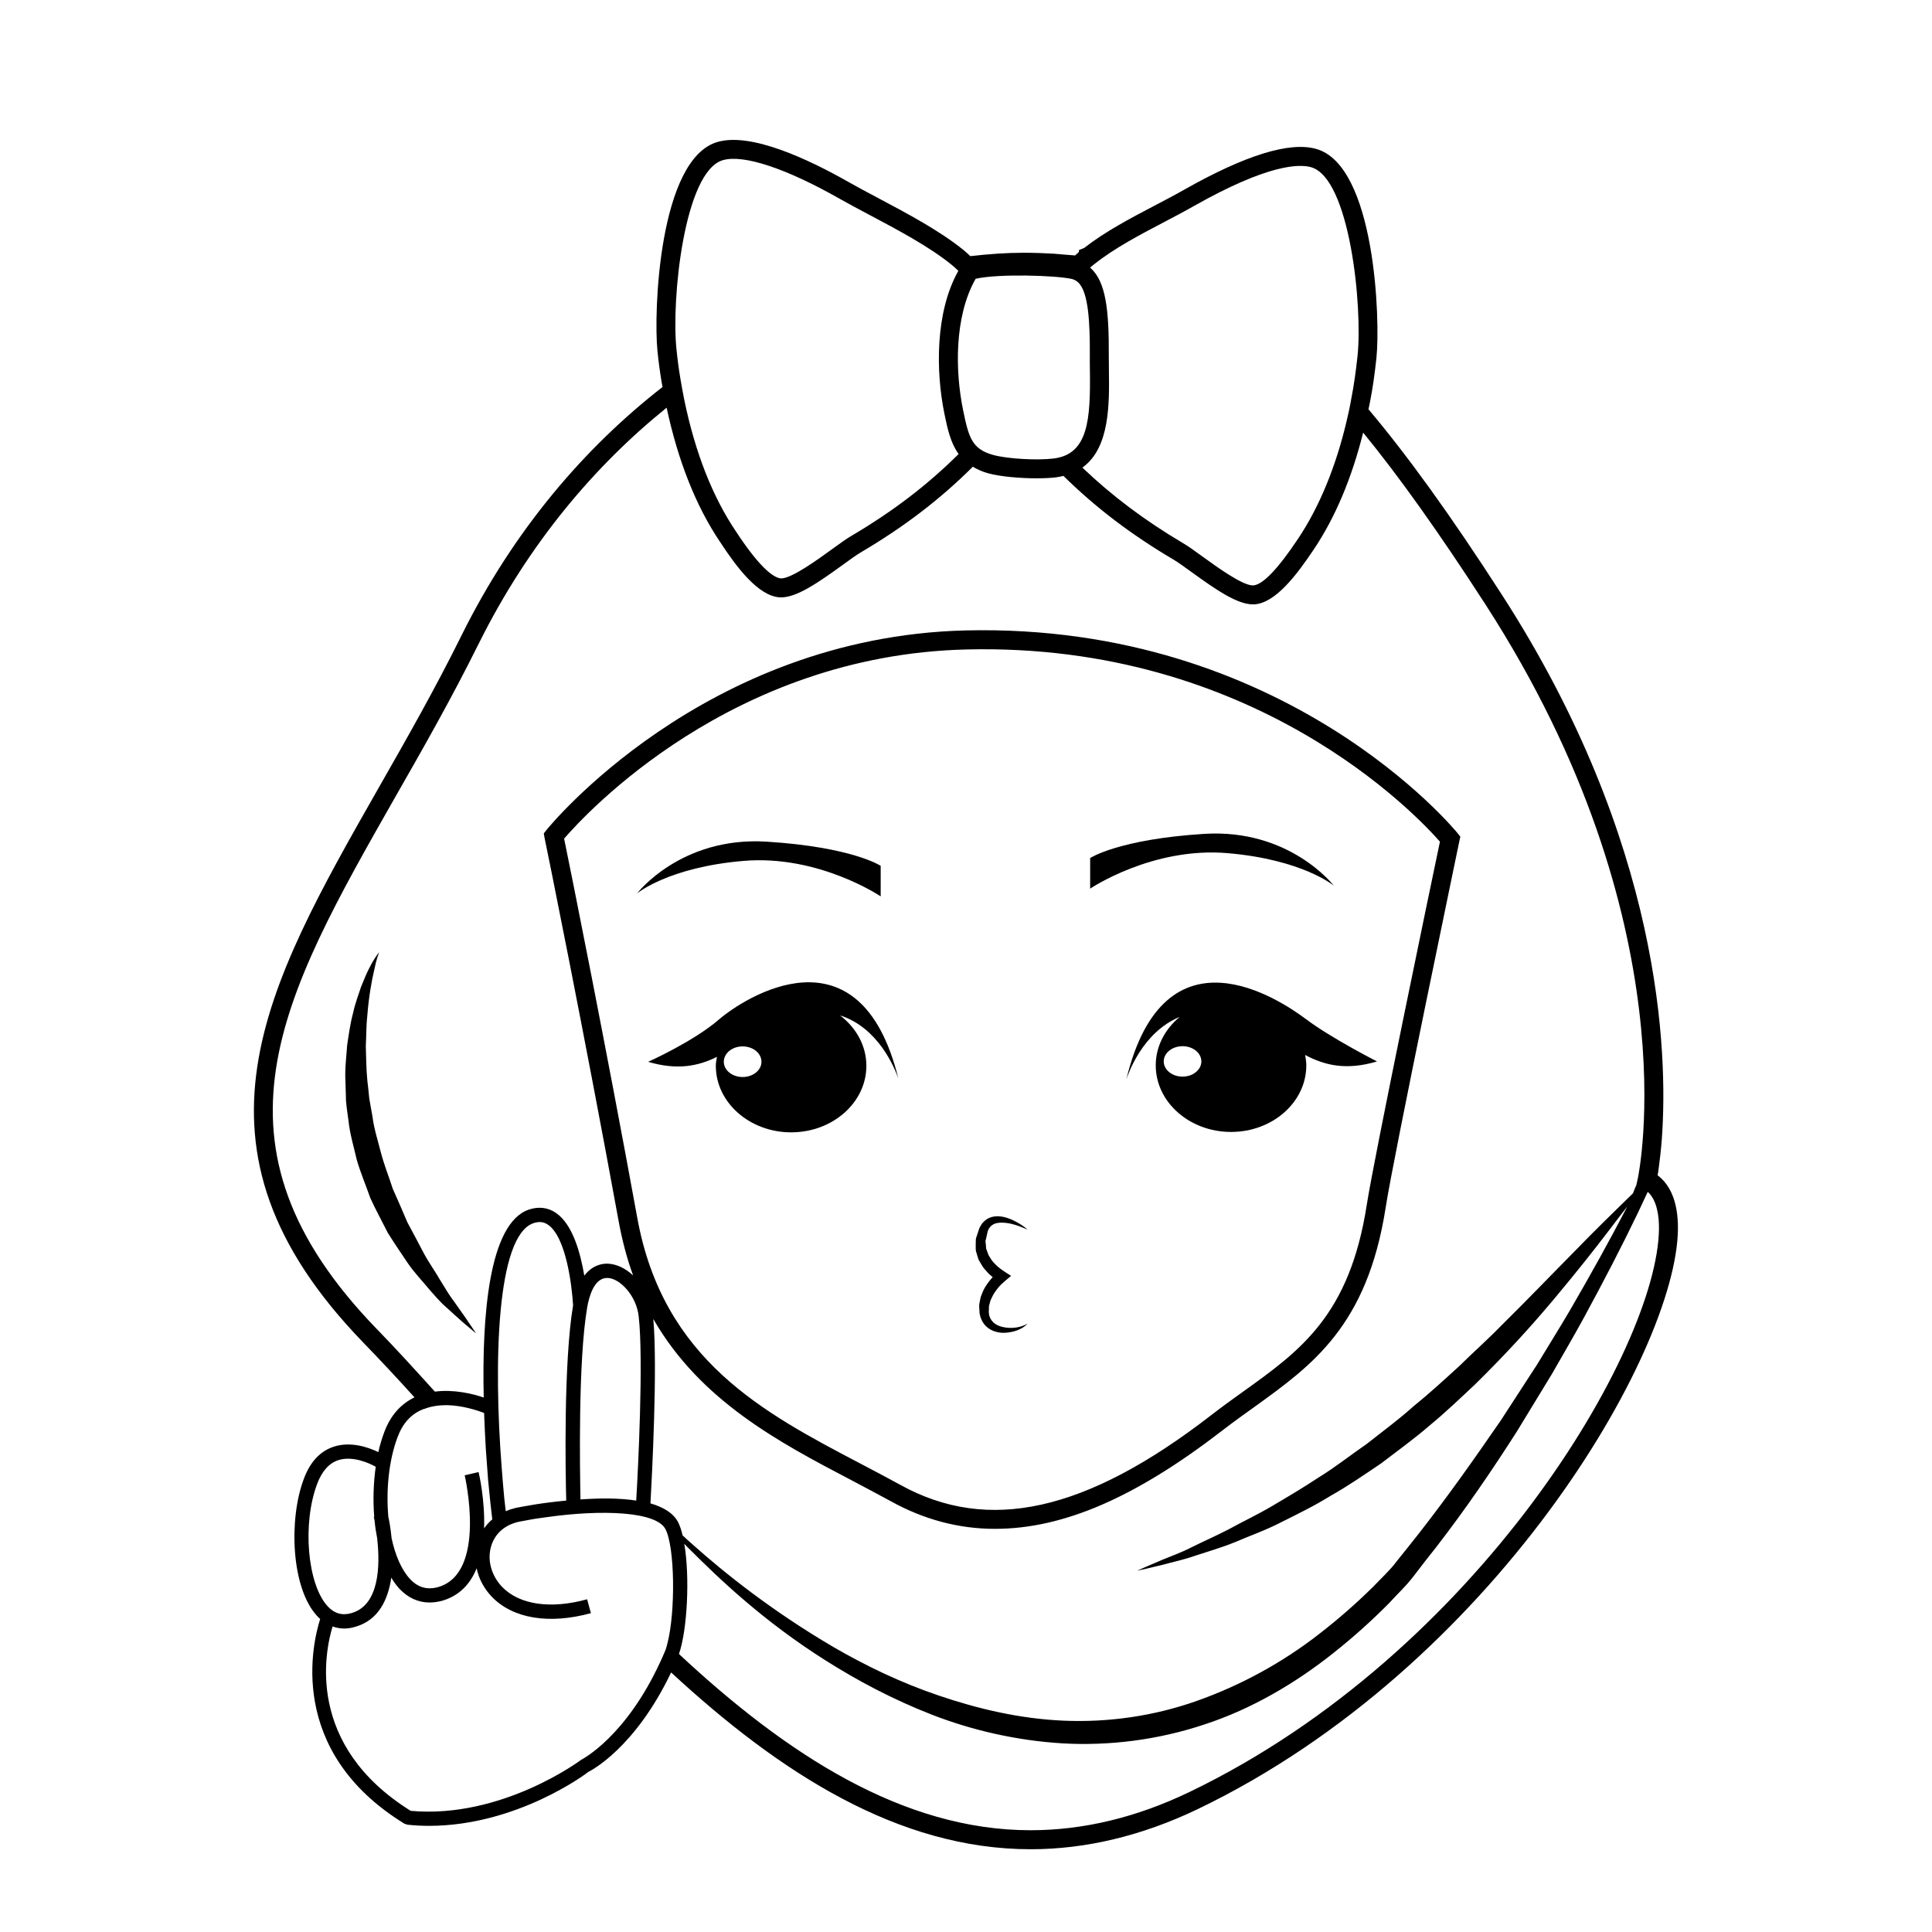
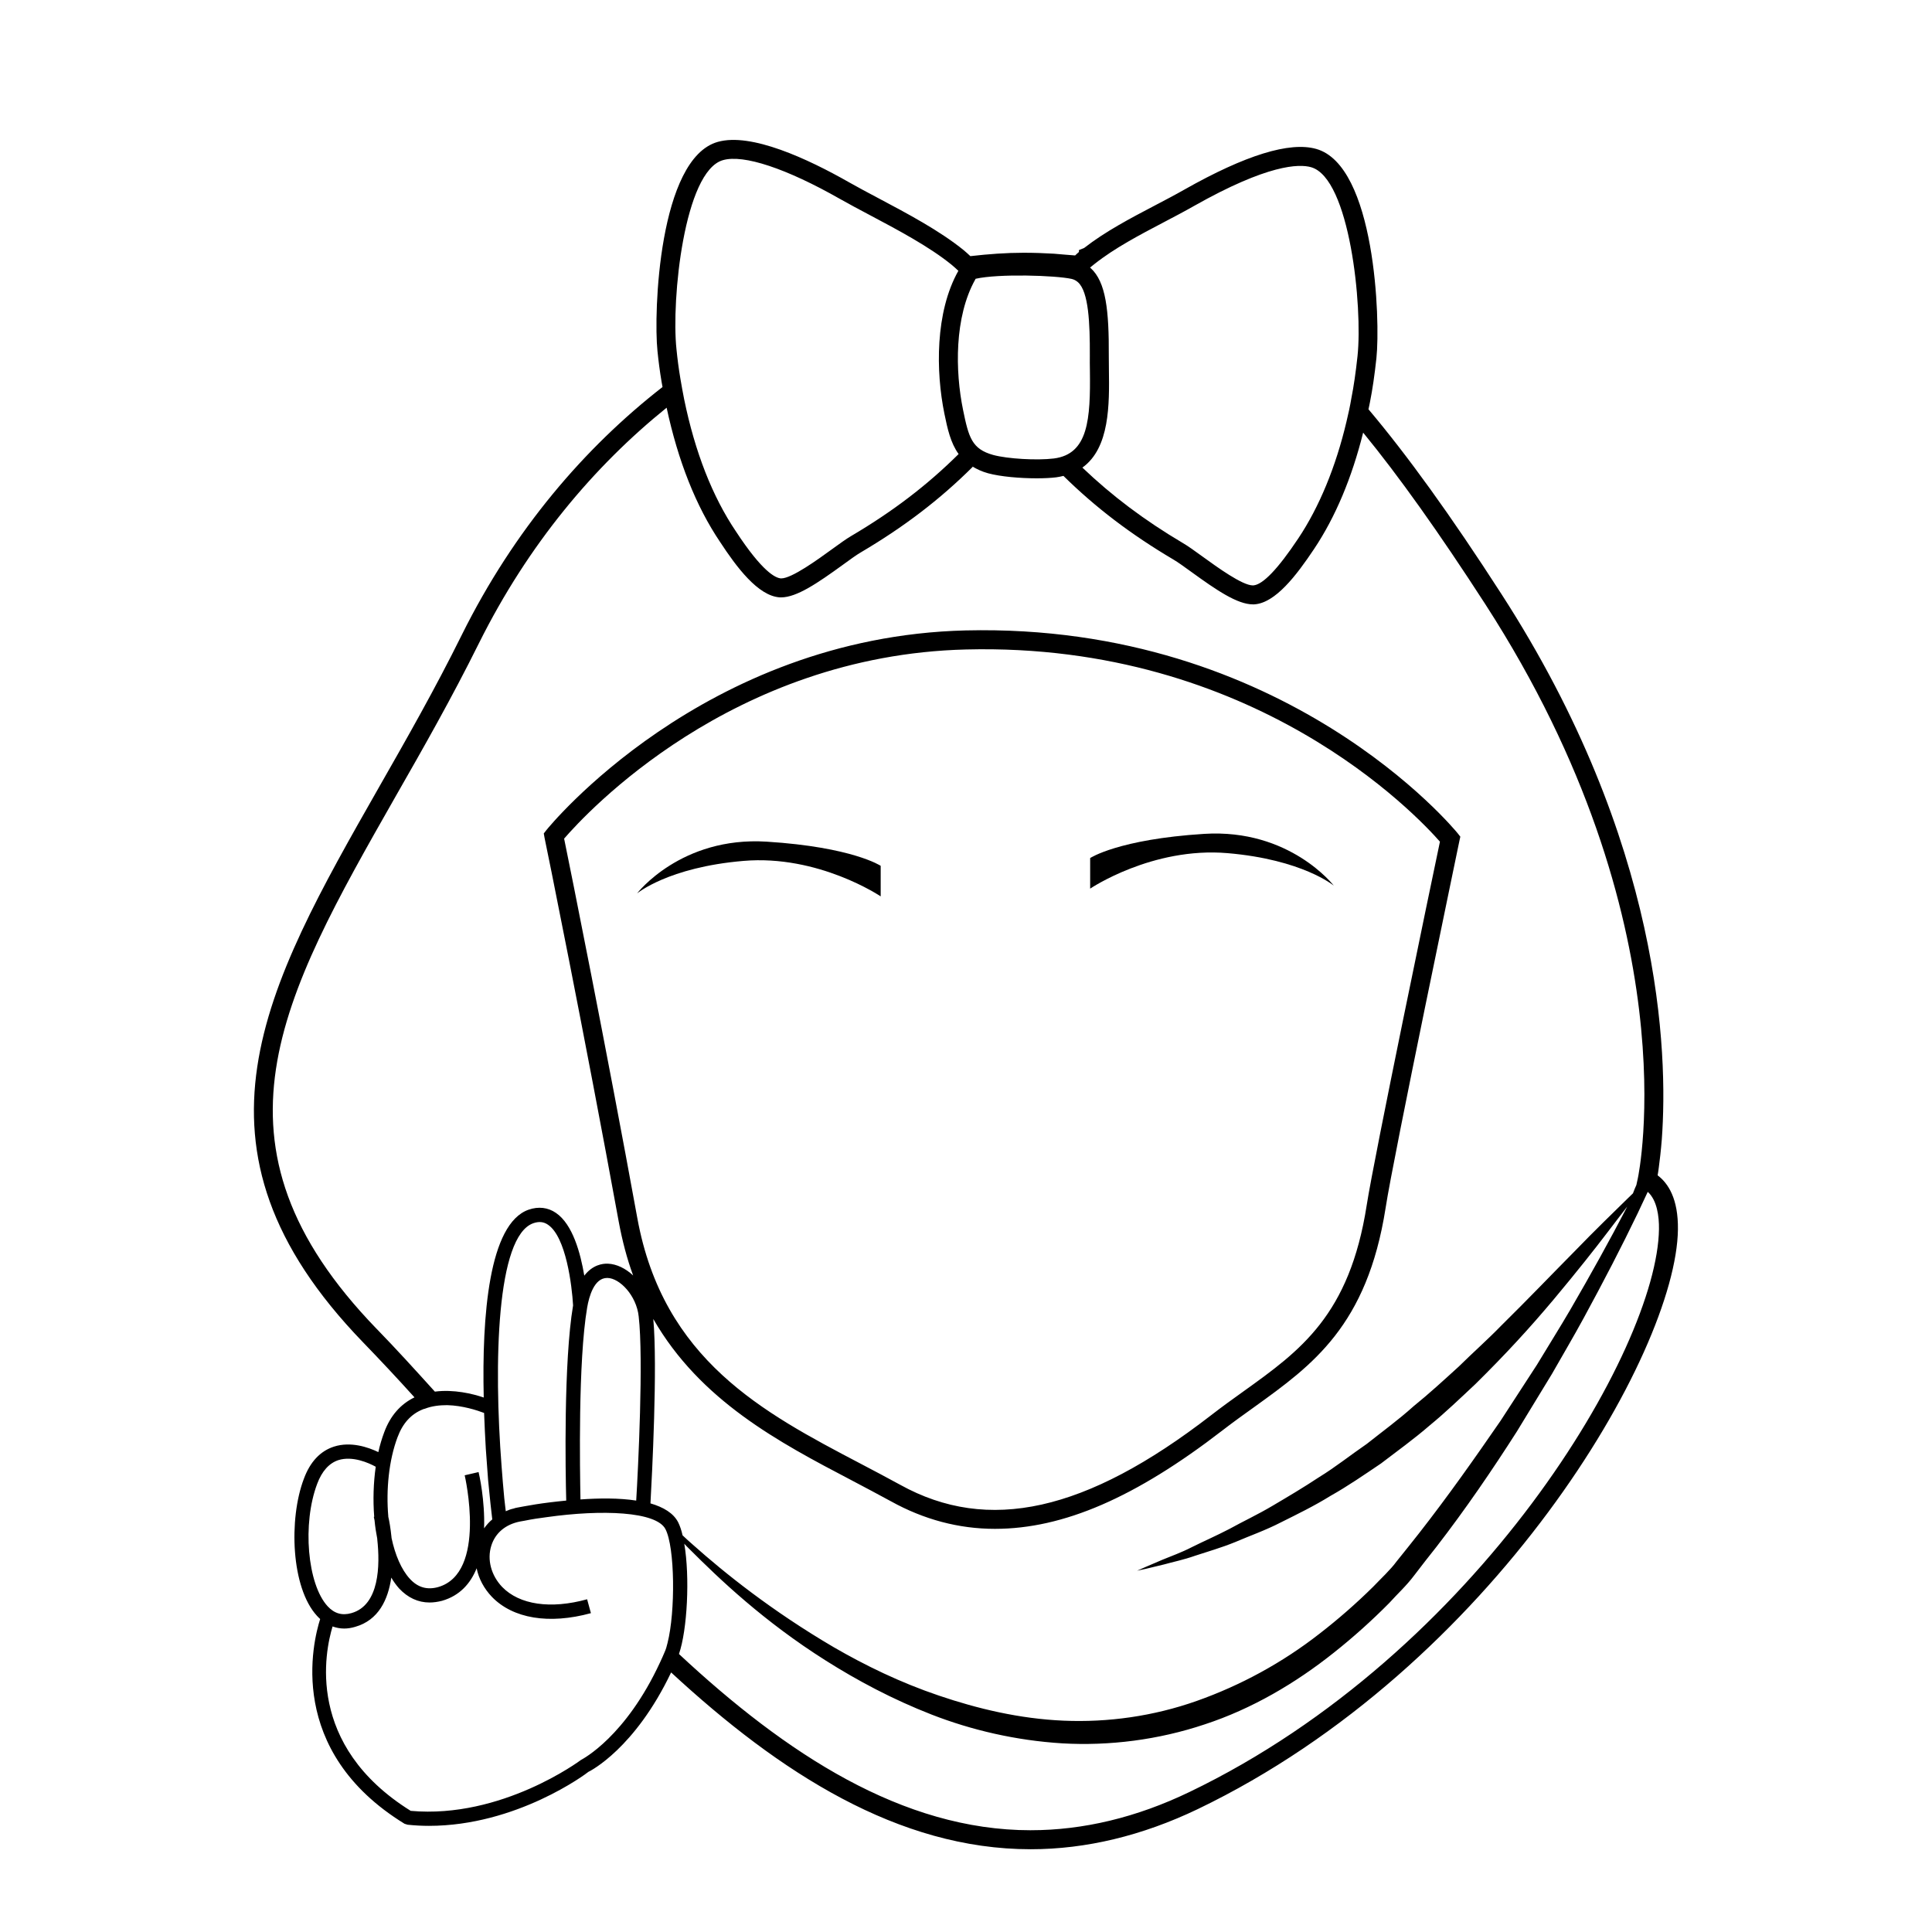
<svg xmlns="http://www.w3.org/2000/svg" fill="#000000" width="800px" height="800px" version="1.1" viewBox="144 144 512 512">
  <g>
    <path d="m583.29 455.47c0.105-0.555 0.203-1.258 0.309-2.066 0.25-1.863 0.551-4.383 0.801-7.508 1.664-22.973 0.055-78.645-42.516-144.49-13.508-20.957-25-36.828-35.223-48.945 0.125-0.648 0.301-1.32 0.406-1.953 0.664-3.352 1.203-7.031 1.699-11.609 1.066-10.078-0.301-51.066-15.973-55.438-7.019-1.98-18.73 1.633-34.883 10.762-2.473 1.406-5.125 2.797-7.824 4.211-6.473 3.394-13.164 6.902-18.766 11.27l-1.387 0.57v0.5c-0.359 0.297-0.68 0.613-1.012 0.922-0.902-0.07-1.777-0.156-2.715-0.215l-2.922-0.25c-2.57-0.152-5.238-0.25-8.012-0.25-4.57 0-9.305 0.344-14.117 0.898-0.574-0.527-1.125-1.062-1.785-1.594-6.309-5.133-14.965-9.723-22.598-13.77-2.742-1.457-5.356-2.836-7.668-4.152-11.047-6.293-26.047-13.262-34.875-10.766-15.668 4.394-17.051 45.363-15.992 55.418 0.266 2.676 0.621 5.402 1.09 8.176 0.074 0.453 0.172 0.918 0.25 1.371-20.582 16.027-39.332 37.777-53.188 65.676-7.106 14.359-14.66 27.609-21.965 40.406-30.328 53.254-54.262 95.32-4.231 147.06 4.527 4.684 9.07 9.523 13.652 14.609-3.727 1.812-6.402 4.887-8.012 9.219-0.605 1.613-1.16 3.426-1.566 5.289-2.719-1.309-7.305-2.871-11.738-1.461-3.629 1.16-6.348 4.031-8.012 8.566-4.031 10.629-3.375 28.816 3.477 36.273 0.25 0.301 0.551 0.555 0.855 0.855-1.914 5.996-9.168 34.914 22.363 54.262l0.805 0.25c1.914 0.203 3.777 0.301 5.644 0.301 23.277 0 41.766-13.855 42.27-14.309 0.555-0.25 12.344-6.246 21.922-26.348 28.766 26.602 60.207 46.855 95.27 46.855h0.051c14.605 0 29.52-3.578 44.234-10.629 78.238-37.586 126.86-120.86 127.26-153.61 0.109-8.109-2.562-12.242-5.383-14.355zm-149.22-241.52c5.309-4.211 11.941-7.688 18.359-11.059 2.754-1.445 5.457-2.863 7.969-4.293 19.582-11.07 27.855-11.191 31.031-10.293 10.297 2.875 13.715 37 12.328 50.055-0.48 4.418-0.992 7.965-1.641 11.234-0.336 2.012-0.781 4.066-1.273 6.09-2.816 11.98-7.238 22.707-12.797 31.02-5.394 8.098-9.418 12.281-11.93 12.434h-0.109c-2.777 0-9.344-4.766-13.301-7.629-2.086-1.512-3.918-2.836-5.18-3.562-10.359-6.137-18.879-12.582-26.684-20.031 7.285-5.215 7.152-16.832 7.031-25.809-0.02-1.316-0.035-2.602-0.031-3.82 0.055-11.945-0.719-19.578-4.84-23.27-0.051-0.039-0.105-0.059-0.145-0.105zm-1.234 28.223c0.172 12.93-0.418 22.168-9.551 23.328-4.481 0.555-12.305 0.098-16.09-0.934-5.648-1.578-6.481-4.625-7.984-11.984-2.082-10.184-2.344-24.551 3.258-34.547 0.023-0.055 0.051-0.105 0.074-0.156 6.121-1.391 21.199-0.902 25.434 0.031 0.641 0.145 1.168 0.422 1.699 0.883 2.828 2.527 3.18 10.852 3.141 19.473-0.016 1.246-0.004 2.555 0.02 3.906zm-97.23-55.738c5.461-1.559 16.777 2.191 31.02 10.297 2.352 1.336 5.008 2.742 7.801 4.223 7.43 3.941 15.852 8.398 21.789 13.234 0.656 0.523 1.18 1.047 1.758 1.578l-0.004 0.012c-6.184 10.988-5.965 26.738-3.703 37.812 0.832 4.07 1.648 7.793 3.777 10.734-8.367 8.293-17.441 15.219-28.52 21.75-1.246 0.727-3.027 2.012-5.059 3.488-3.727 2.707-10.629 7.715-13.41 7.715h-0.105c-1.465-0.09-4.961-1.82-11.922-12.449-6.231-9.234-10.852-21.035-13.723-35.039-0.344-1.789-0.699-3.633-0.992-5.43-0.449-2.66-0.789-5.273-1.043-7.856-1.391-13.059 2.035-47.184 12.336-50.07zm-91.781 309.74c-47.41-48.969-25.441-87.613 4.988-141.07 7.356-12.848 14.914-26.148 22.117-40.656 13.113-26.312 30.547-46.914 49.734-62.406 3.031 14.105 7.769 26.105 14.16 35.574 4.352 6.656 10.09 14.34 15.836 14.691 0.105 0.004 0.223 0.004 0.332 0.004 4.137 0 9.664-3.769 16.426-8.672 1.867-1.355 3.496-2.551 4.648-3.219 11.543-6.812 20.988-14.02 29.715-22.703l-0.105-0.109c1.18 0.715 2.504 1.352 4.172 1.812 3.309 0.898 8.484 1.336 12.879 1.336 1.961 0 3.762-0.09 5.176-0.262 0.68-0.086 1.301-0.23 1.918-0.379 8.5 8.359 17.758 15.434 29.156 22.176 1.176 0.68 2.852 1.906 4.766 3.289 6.699 4.856 12.176 8.586 16.312 8.586 0.105 0 0.223 0 0.328-0.004 5.578-0.336 11.141-7.609 15.852-14.664 5.684-8.5 10.027-18.906 13.012-30.852 9.438 11.527 20.012 26.344 32.406 45.523 54.562 84.488 40.559 151.29 40.406 152l-0.402 1.863c-0.348 0.707-0.605 1.461-0.906 2.215-0.504 0.504-1.008 0.957-1.613 1.562-3.375 3.324-8.309 8.062-13.957 13.906-5.691 5.742-12.246 12.594-19.402 19.648-3.523 3.629-7.406 7.055-11.184 10.781-3.879 3.527-7.809 7.152-11.992 10.531-3.981 3.578-8.262 6.699-12.395 9.977-4.332 2.973-8.363 6.195-12.645 8.816-4.18 2.769-8.363 5.238-12.293 7.559-3.981 2.367-7.91 4.18-11.438 6.144-3.578 1.863-6.953 3.324-9.875 4.785-2.922 1.512-5.699 2.469-7.863 3.375-3.828 1.613-6.191 2.672-6.75 2.922 0.605-0.102 3.125-0.656 7.152-1.664 2.316-0.656 5.144-1.211 8.262-2.316 3.18-1.059 6.805-2.066 10.629-3.629 3.727-1.613 7.961-3.074 12.141-5.238 4.231-2.117 8.711-4.281 13.098-7.004 4.488-2.519 8.871-5.543 13.352-8.566 4.281-3.273 8.766-6.5 12.898-10.078 4.238-3.477 8.211-7.305 12.141-10.984 3.828-3.777 7.508-7.559 10.988-11.336 6.953-7.508 12.941-14.863 18.031-21.211 4.641-5.793 8.312-10.781 11.191-14.461-0.055 0.102-0.105 0.203-0.152 0.301-4.434 8.516-9.473 17.633-15.012 27.156-2.769 4.734-5.789 9.523-8.762 14.461-3.125 4.836-6.352 9.773-9.621 14.812-6.805 9.875-13.855 19.902-21.613 29.824-1.965 2.469-3.93 4.988-5.945 7.457-1.613 2.215-4.133 4.535-6.246 6.75-4.488 4.434-9.219 8.566-14.16 12.395-9.926 7.758-21.008 13.754-32.547 17.836-11.539 4.082-23.625 5.742-35.316 5.238-11.688-0.504-22.824-3.176-33.051-6.648-10.277-3.477-19.547-8.012-27.816-12.797-16.426-9.621-28.969-19.699-37.332-27.156-1.004-0.855-1.914-1.715-2.769-2.519-0.301-1.359-0.707-2.519-1.152-3.426-1.258-2.469-3.93-4.031-7.356-5.039 0.402-7.203 1.914-36.324 0.75-48.871 12.445 21.664 33.352 32.695 52.395 42.672 3.629 1.914 7.152 3.777 10.578 5.644 8.715 4.836 17.984 7.305 27.559 7.305 18.141 0 37.281-8.312 60.312-26.098 2.867-2.215 5.691-4.231 8.508-6.246 15.316-11.035 29.824-21.461 34.719-52.699 2.012-13.301 19.398-96.379 19.547-97.234l0.254-1.152-0.707-0.906c-0.457-0.555-45.492-55.773-130.39-53.758-69.676 1.715-110.69 52.395-111.09 52.898l-0.707 0.906 0.203 1.16c0.152 0.504 10.73 52.75 19.648 101.67 0.953 5.141 2.211 9.926 3.828 14.309-2.016-1.863-4.332-3.023-6.699-3.125-1.41-0.051-4.031 0.301-6.246 3.176-1.008-5.996-3.074-13.602-7.508-16.625-2.117-1.461-4.637-1.762-7.25-0.855-10.531 3.68-12.395 28.164-11.891 49.777-2.973-1.008-7.961-2.215-12.949-1.562-5.188-5.742-10.273-11.336-15.414-16.625zm36.277 47.609c-0.711 0.152-1.41 0.402-2.066 0.707-0.152-1.109-0.25-2.266-0.402-3.477-0.25-2.719-0.504-5.543-0.707-8.414-2.117-27.457-1.367-61.012 8.414-64.438 1.461-0.504 2.719-0.402 3.879 0.402 4.785 3.223 6.348 16.121 6.648 21.312v0.102c-2.519 14.914-2.016 44.133-1.812 51.691-3.125 0.301-5.945 0.656-8.16 1.008-2.367 0.402-4.125 0.707-4.836 0.855-0.355 0.051-0.656 0.148-0.957 0.25zm17.73-2.418c-0.145-7.758-0.656-36.625 1.77-50.836 0.504-2.973 1.863-7.859 5.289-7.859h0.102c3.231 0.051 7.664 4.637 8.266 10.176 1.309 11.184-0.152 40.605-0.656 48.82-4.539-0.703-9.832-0.652-14.77-0.301zm15.066-74.562c-8.16-44.84-17.734-92.5-19.398-100.56 5.742-6.648 44.285-48.617 106.55-50.129 76.379-1.914 119.45 43.984 125.55 50.934-2.262 10.73-17.434 83.582-19.398 96.277-4.535 29.223-17.582 38.594-32.695 49.422-2.82 2.016-5.691 4.082-8.613 6.348-33.102 25.594-59.047 31.285-82.324 18.391-3.477-1.914-7.055-3.777-10.68-5.691-25.641-13.453-52.141-27.41-58.992-64.992zm-63.531 58.039c1.367-3.68 3.578-6.098 6.699-7.356 0.152-0.051 0.352-0.152 0.508-0.152 1.914-0.754 3.981-0.957 5.945-0.957 4.082 0.102 7.91 1.359 9.773 2.066 0.102 3.324 0.301 6.5 0.453 9.473 0.203 2.973 0.402 5.742 0.605 8.262 0.453 4.734 0.855 8.465 1.109 10.48-0.805 0.656-1.512 1.461-2.168 2.367 0.25-7.508-1.316-14.359-1.461-14.914l-3.68 0.855c0.051 0.25 5.996 25.895-7.047 29.625-2.922 0.805-5.391 0.102-7.508-2.215-2.215-2.418-3.883-6.297-4.836-10.832v-0.102c-0.25-2.469-0.605-4.484-0.855-5.492v-0.102c-0.613-7.055 0.145-14.863 2.461-21.008zm-21.312 12.391c1.258-3.375 3.176-5.492 5.644-6.297 3.727-1.16 7.961 0.707 9.875 1.762-0.605 4.231-0.754 8.816-0.402 13.25l-0.105 0.051s0.055 0.352 0.203 0.957v0.051c0.152 1.613 0.402 3.223 0.711 4.785v0.152c0.75 6.852 0.605 17.434-6.852 19.547-2.469 0.707-4.535 0.102-6.297-1.812-5.394-5.844-6.758-21.914-2.777-32.445zm69.93 73.156c-0.203 0.152-21.008 15.668-45.141 13.504-27.961-17.434-22.723-42.219-20.707-48.871 0.957 0.352 2.016 0.555 3.074 0.555 0.957 0 1.914-0.152 2.922-0.453 6.191-1.762 8.711-7.203 9.566-13.047 0.605 1.059 1.316 2.016 2.066 2.871 2.316 2.469 5.039 3.727 8.066 3.727 1.059 0 2.168-0.152 3.324-0.453 4.731-1.359 7.559-4.637 9.164-8.613 0.555 2.769 1.969 5.391 4.031 7.559 5.594 5.793 15.168 7.356 26.25 4.332l-1.004-3.68c-9.672 2.672-17.941 1.461-22.523-3.273-2.922-3.074-4.031-7.254-2.867-10.934 1.059-3.375 3.777-5.644 7.609-6.398 0.402-0.051 0.754-0.152 1.152-0.203 1.969-0.402 3.93-0.707 5.949-0.957 14.605-2.066 29.02-1.512 31.438 3.176 2.519 4.836 2.664 21.867 0.551 30.18-0.203 0.906-0.453 1.715-0.75 2.367-0.402 0.957-0.805 1.863-1.211 2.719-9.121 19.746-20.508 25.641-20.961 25.895zm161.22 8.512c-14.008 6.75-28.164 10.125-42.02 10.125l-0.047 0.004c-33.957 0-64.84-20.254-93.203-46.703 2.211-6.398 2.922-20.402 1.406-29.223 0.402 0.453 0.855 0.906 1.316 1.359 7.957 7.961 19.695 19.195 36.219 29.625 8.211 5.188 17.582 10.227 28.062 14.309 10.48 4.082 22.27 6.852 34.613 7.609 12.395 0.707 25.391-0.906 37.73-5.039 12.449-4.082 24.035-10.883 34.266-19.043 5.141-4.082 10.02-8.465 14.605-13.098 2.215-2.469 4.488-4.484 6.648-7.356 1.914-2.519 3.879-5.039 5.844-7.508 7.758-10.027 14.863-20.453 21.363-30.633 3.176-5.188 6.242-10.227 9.27-15.215 2.867-5.039 5.789-9.977 8.414-14.812 5.289-9.723 10.125-19.043 14.309-27.762 0.906-1.914 1.812-3.828 2.672-5.691 2.465 2.215 3.023 6.5 2.973 9.875-0.402 31.688-47.91 112.4-124.44 149.18z" />
-     <path d="m262.41 490.58c1.605 1.461 2.973 2.719 4.125 3.727 2.016 1.715 3.324 2.82 3.633 3.074-0.203-0.352-1.16-1.715-2.672-3.981-0.855-1.211-1.914-2.719-3.125-4.434-1.309-1.664-2.469-3.727-3.828-5.894-1.258-2.215-2.922-4.484-4.289-7.055-1.359-2.57-2.769-5.289-4.281-8.062-1.258-2.922-2.519-5.894-3.883-8.918-1.004-3.125-2.262-6.246-3.117-9.473-0.805-3.223-1.863-6.398-2.266-9.672-0.309-1.613-0.555-3.223-0.855-4.836-0.152-1.562-0.309-3.176-0.508-4.734-0.301-3.125-0.301-6.144-0.402-9.07 0.152-2.871 0.105-5.644 0.402-8.16 0.402-5.039 1.16-9.27 1.863-12.191 0.508-2.621 1.16-4.18 1.258-4.535-0.25 0.301-1.309 1.613-2.519 4.031-0.75 1.41-1.461 3.125-2.266 5.141-0.656 2.016-1.562 4.332-2.117 6.953-0.707 2.57-1.109 5.441-1.562 8.465-0.203 3.074-0.656 6.297-0.453 9.672 0.051 1.664 0.102 3.375 0.145 5.09 0.152 1.762 0.402 3.477 0.656 5.238 0.352 3.527 1.41 6.953 2.215 10.48 1.008 3.426 2.418 6.75 3.578 10.078 1.461 3.176 3.125 6.195 4.637 9.219 1.77 2.82 3.578 5.492 5.289 8.012 1.719 2.519 3.727 4.586 5.391 6.602 1.73 2.012 3.344 3.875 4.953 5.234z" />
    <path d="m377.39 381.55v-8.098s-7.457-4.969-30.199-6.402c-22.746-1.438-34.379 13.73-34.379 13.73s8.238-6.934 28.184-8.629c19.938-1.711 36.395 9.398 36.395 9.398z" />
    <path d="m469.29 370.09c19.945 1.699 28.184 8.625 28.184 8.625s-11.637-15.164-34.379-13.73c-22.746 1.441-30.191 6.41-30.191 6.41v8.102c-0.004 0 16.445-11.105 36.387-9.406z" />
-     <path d="m333.7 426.45c0 9.723 8.969 17.633 19.949 17.633 11.035 0 19.949-7.91 19.949-17.633 0-5.34-2.715-10.078-6.953-13.352 10.184 3.273 14.461 14.008 15.418 16.676-10.223-41.363-41.012-21.211-47.508-15.617-6.801 5.894-18.793 11.234-18.793 11.234 7.766 2.316 13.352 1.109 18.242-1.309-0.152 0.805-0.305 1.559-0.305 2.367zm7.106-5.141c2.769 0 4.988 1.812 4.988 4.082 0 2.215-2.215 4.031-4.988 4.031-2.769 0-4.988-1.812-4.988-4.031 0-2.266 2.219-4.082 4.988-4.082z" />
-     <path d="m442.47 430.12c0.453-1.359 4.231-12.543 14.16-16.625-3.879 3.223-6.348 7.758-6.348 12.848 0 9.723 8.961 17.633 19.945 17.633 11.035 0 19.957-7.91 19.957-17.633 0-0.957-0.152-1.863-0.309-2.769 5.09 2.719 10.832 4.18 19.043 1.715 0 0-12.086-6.144-18.785-11.184-6.906-5.144-37.543-25.949-47.664 16.016zm14.918-0.805c-2.777 0-4.988-1.812-4.988-4.031 0-2.215 2.211-4.031 4.988-4.031 2.766 0 4.984 1.812 4.984 4.031s-2.223 4.031-4.984 4.031z" />
-     <path d="m403.36 477.89 1.027 1.715c0.348 0.578 0.836 1.012 1.254 1.523 0.414 0.52 0.945 0.875 1.422 1.324 0.004 0.004 0.004 0.004 0.012 0.004-0.348 0.379-0.684 0.754-0.996 1.176-0.699 0.922-1.367 1.906-1.77 3.043-0.227 0.555-0.469 1.098-0.551 1.719-0.09 0.605-0.293 1.184-0.266 1.797 0.016 0.621 0.059 1.234 0.105 1.84 0.176 0.832 0.188 0.988 0.551 1.77 1.176 2.621 3.969 3.523 6.176 3.406 2.242-0.145 4.516-0.84 6.004-2.434-1.848 1.047-3.996 1.32-5.934 1.02-0.957-0.156-1.895-0.418-2.621-0.926-0.715-0.48-1.27-1.199-1.48-1.867-0.125-0.156-0.273-1.078-0.258-1.273 0.031-0.449 0.051-0.898 0.039-1.336 0-0.441 0.211-0.875 0.293-1.309 0.066-0.441 0.301-0.852 0.504-1.266 0.352-0.836 0.926-1.617 1.5-2.359 0.562-0.742 1.328-1.449 1.977-1.996l1.594-1.34-1.785-1.164c-0.77-0.504-1.684-1.168-2.379-1.898-0.324-0.395-0.742-0.73-0.996-1.152l-0.801-1.266-0.504-1.367c-0.258-0.465-0.133-0.887-0.211-1.336 0.012-0.465-0.242-0.828-0.004-1.445l0.383-1.707c0.055-0.188 0.16-0.785 0.16-0.641l0.293-0.613c0.25-0.336 0.52-0.68 0.883-0.906 0.707-0.492 1.738-0.664 2.801-0.605 2.188 0.055 4.41 0.922 6.555 1.832-0.898-0.77-1.879-1.441-2.938-2-1.055-0.578-2.172-1.066-3.41-1.355-1.219-0.246-2.641-0.309-4 0.332-0.68 0.312-1.219 0.836-1.715 1.391l-0.562 0.91c-0.324 0.641-0.25 0.656-0.395 1.012l-0.551 1.664c-0.242 0.484-0.152 1.328-0.191 2.019 0.023 0.711-0.082 1.496 0.18 2.109 0.188 0.66 0.375 1.32 0.605 1.957z" />
  </g>
</svg>